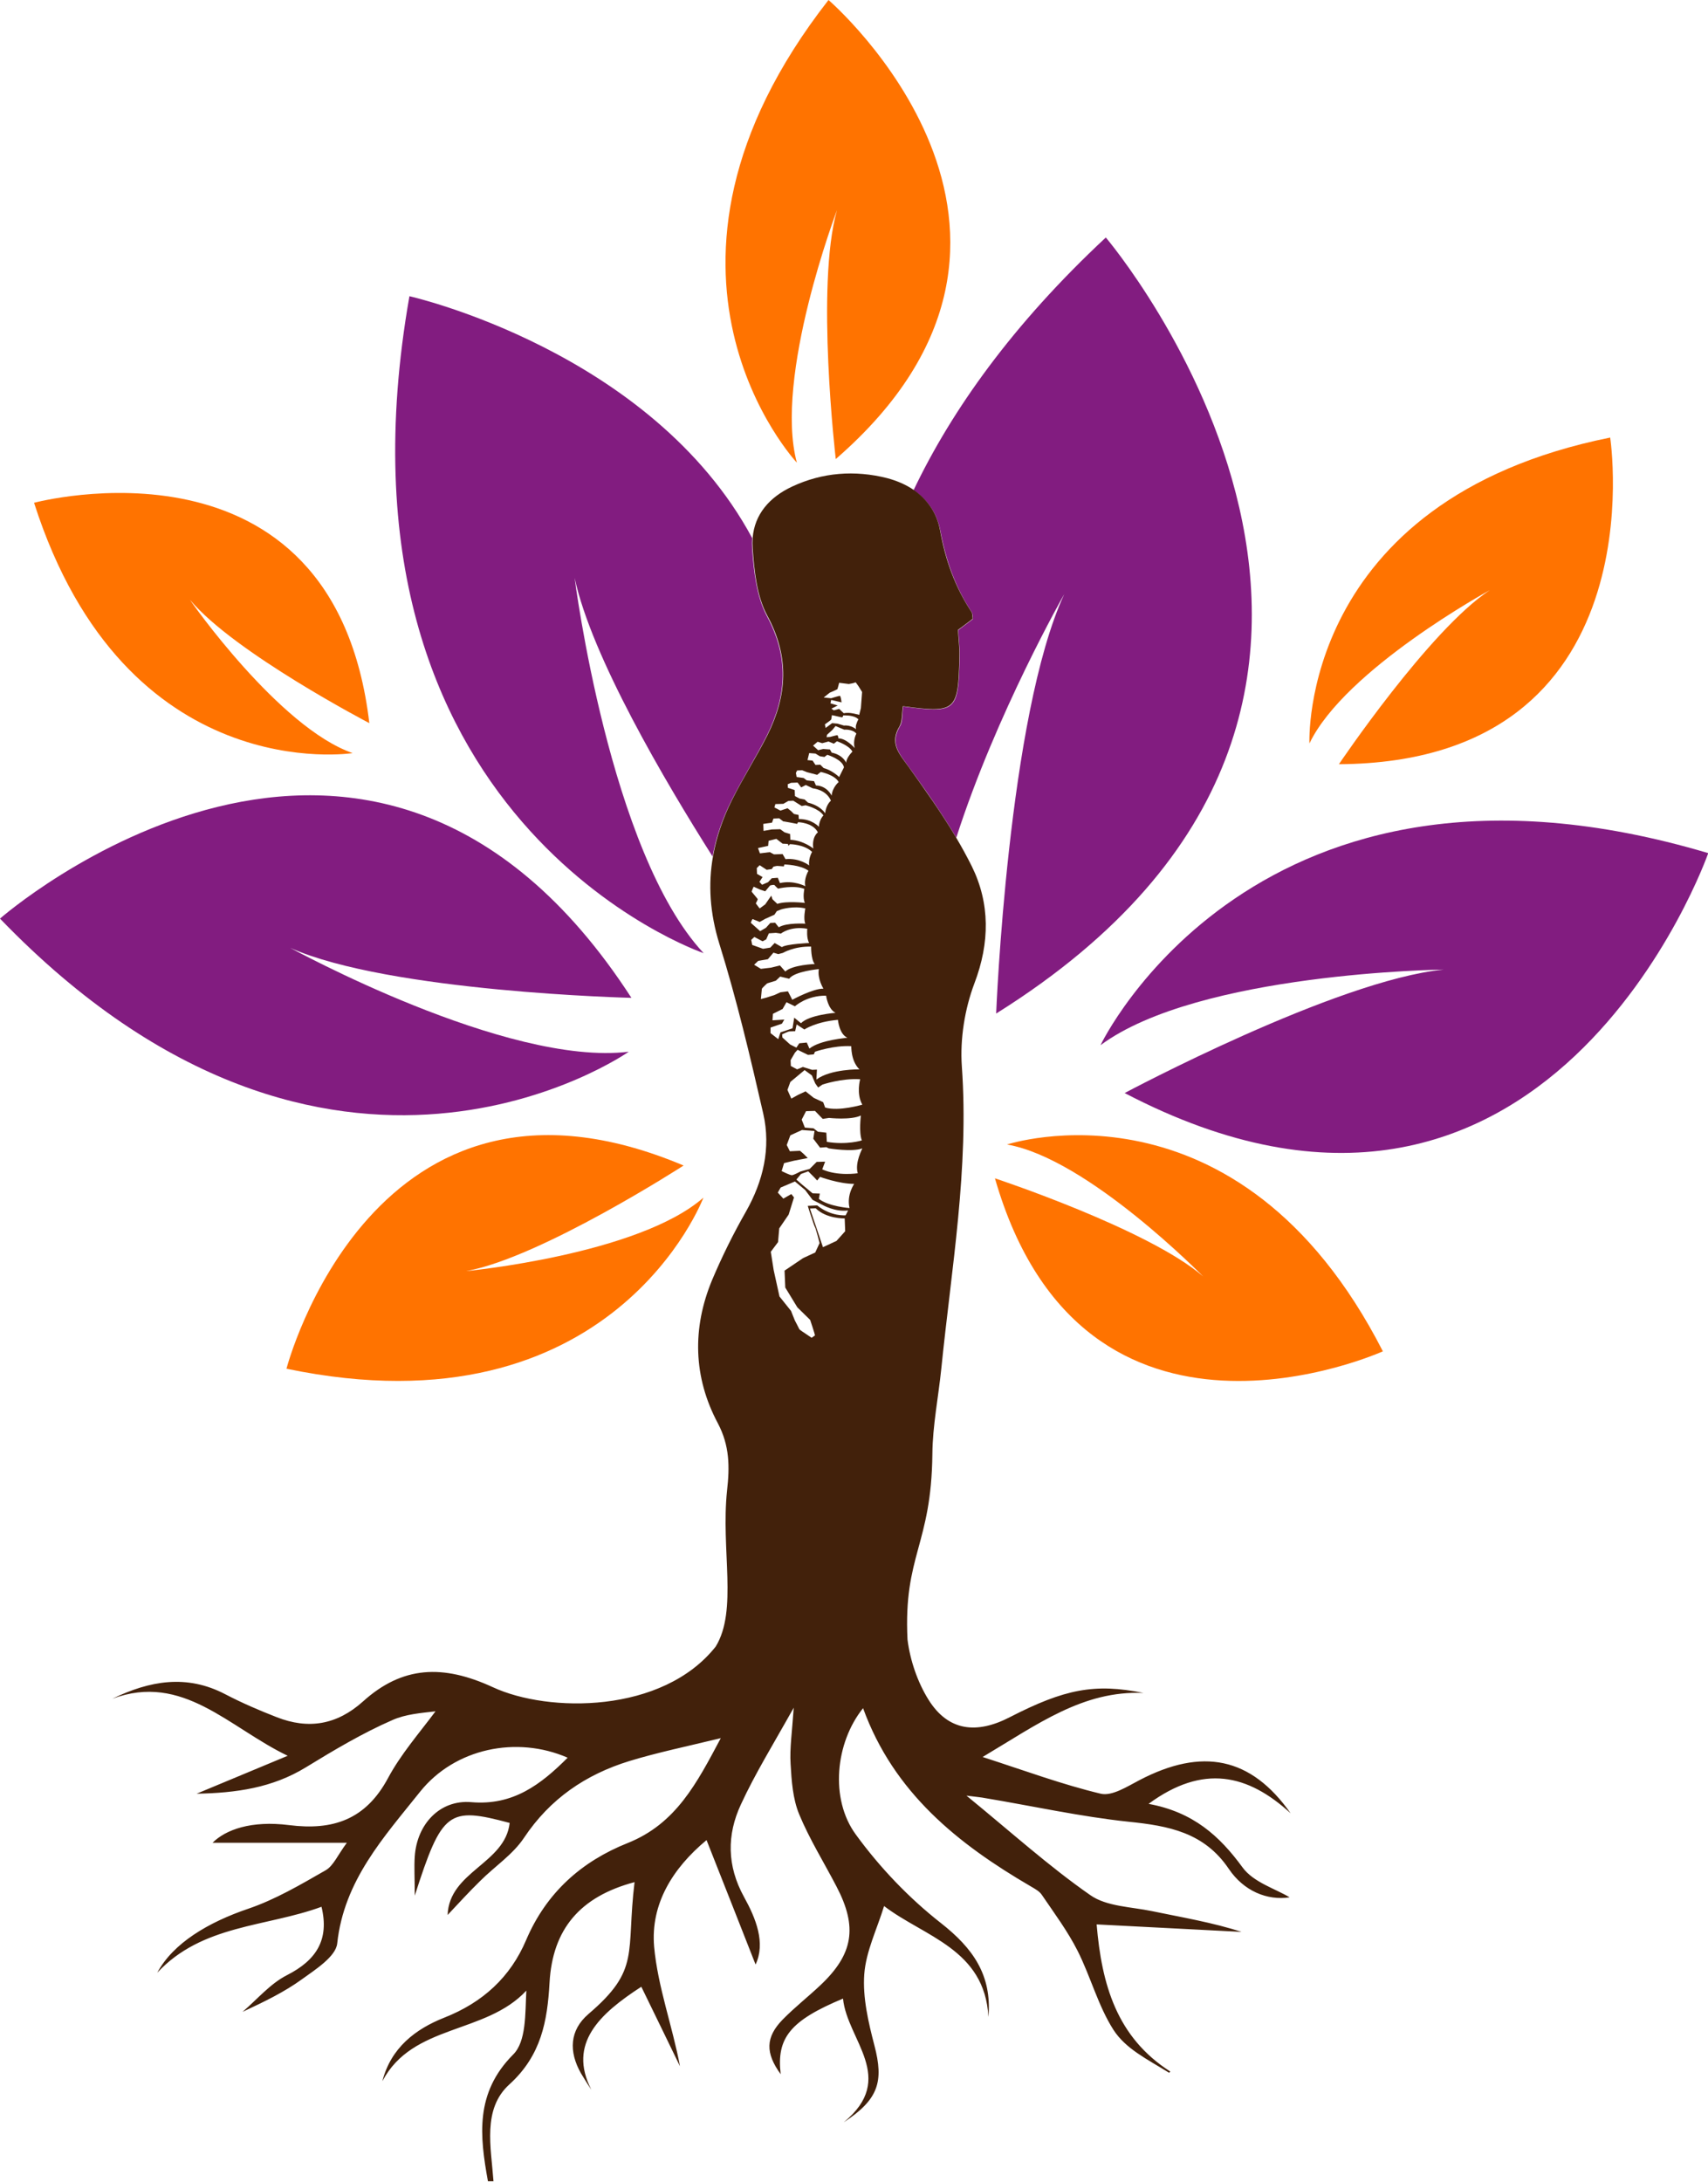
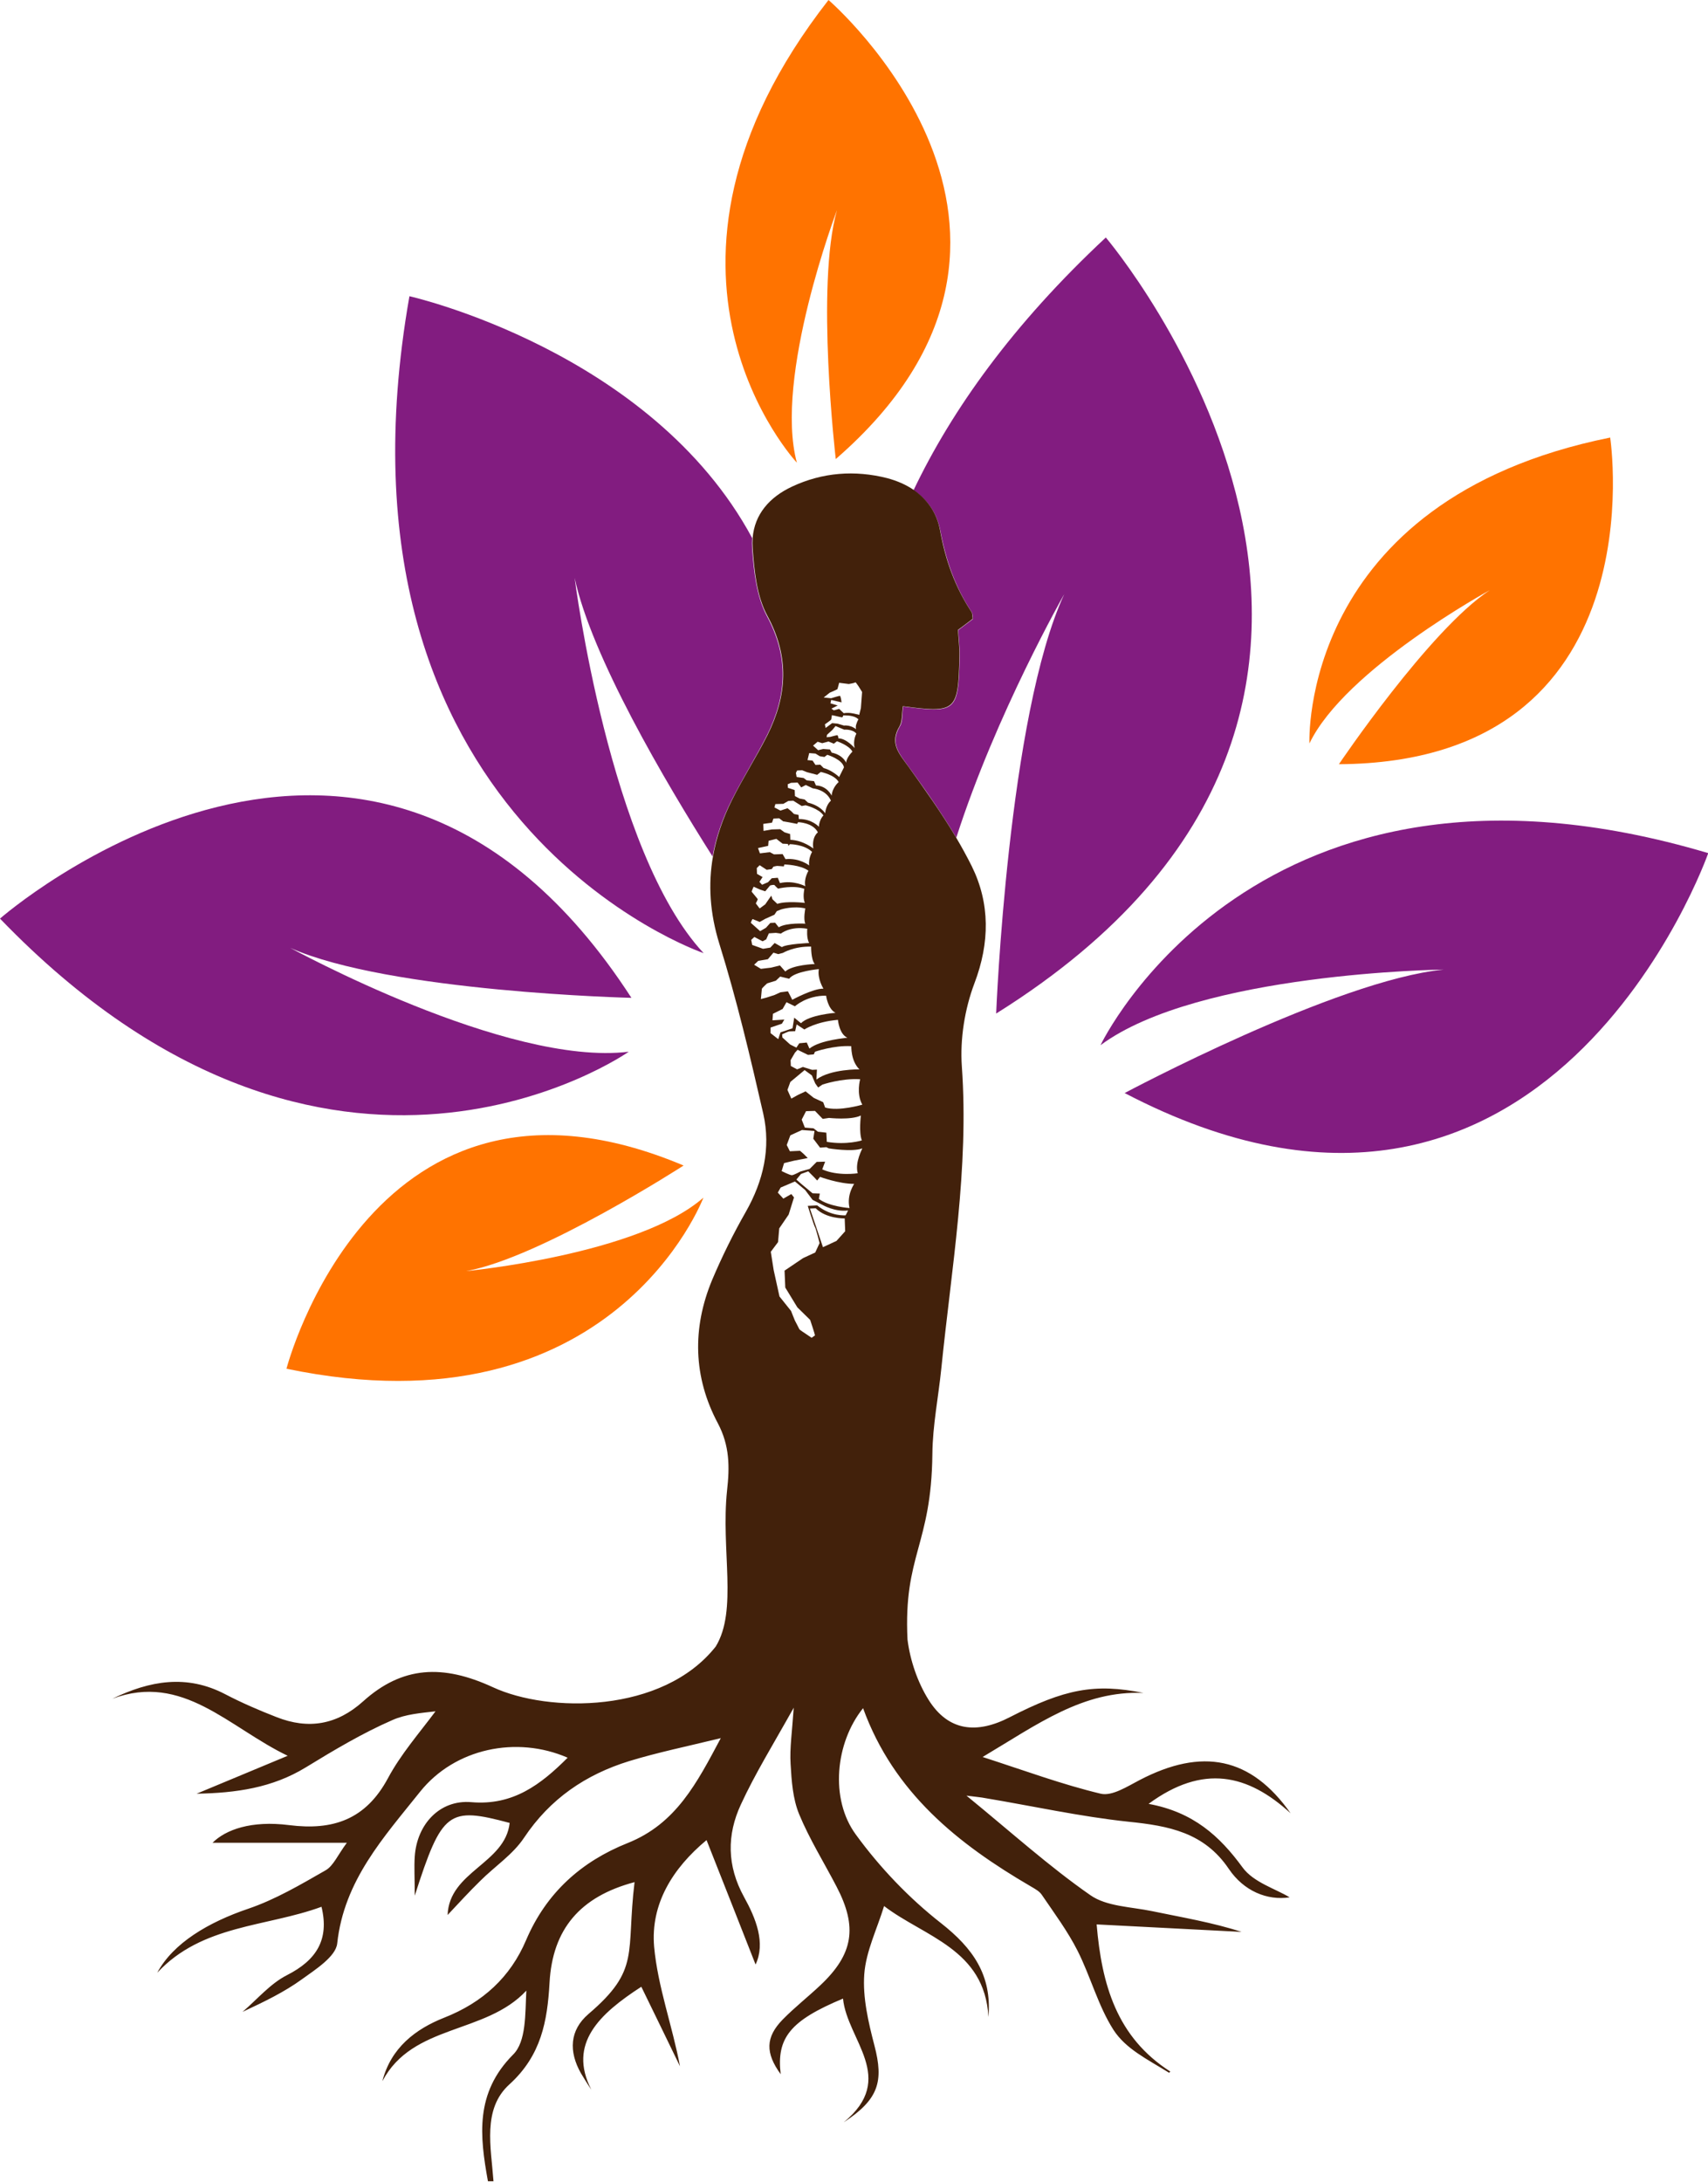
<svg xmlns="http://www.w3.org/2000/svg" version="1.1" id="Ebene_1" x="0px" y="0px" viewBox="0 0 707.1 903" style="enable-background:new 0 0 707.1 903;" xml:space="preserve">
  <style type="text/css">
	.st0{fill:#821C80;}
	.st1{fill:#FF7300;}
	.st2{fill:none;}
	.st3{fill:#42210B;}
</style>
  <g>
    <path class="st0" d="M455.6,432.6c0,0,64.2-135.2,251.6-79.5c0,0-66.7,190.7-241.6,99.3c0,0,87.7-46.8,132.1-51.1   C597.6,401.3,496.2,402.5,455.6,432.6z" />
    <path class="st0" d="M260.3,435.3c0,0-123.5,86.8-260.3-55.1c0,0,153.2-134.3,261.4,32.8c0,0-100.2-2.4-141.3-20.7   C120.1,392.2,209.6,441.5,260.3,435.3z" />
    <path class="st1" d="M542.1,307.7c0,0-4.5-100.6,124.5-126.6c0,0,20.5,134.4-112.3,135.2c0,0,37.4-55.5,62.4-72   C616.7,244.3,556.8,277,542.1,307.7z" />
-     <path class="st1" d="M146,311.7c0,0-94,14.8-131.9-103.6c0,0,124.1-33.4,138.8,91.2c0,0-56-29.2-74.2-51   C78.6,248.4,115.6,301.2,146,311.7z" />
-     <path class="st1" d="M329.9,191.5c0,0-74.5-79.4,13.1-191.5c0,0,111.4,95.9,3,190c0,0-8.4-71.8,0.5-103   C346.5,87,320.3,156,329.9,191.5z" />
-     <path class="st1" d="M416.9,473.7c0,0,95.7-31.5,155.6,85.6c0,0-123.9,56.1-160.6-71.6c0,0,63.5,21,86.2,40.6   C498.1,528.4,450.4,479.5,416.9,473.7z" />
+     <path class="st1" d="M329.9,191.5c0,0-74.5-79.4,13.1-191.5c0,0,111.4,95.9,3,190c0,0-8.4-71.8,0.5-103   C346.5,87,320.3,156,329.9,191.5" />
    <path class="st1" d="M291.2,495.7c0,0-37.3,99-172.6,70.8c0,0,35.8-138.3,164.4-84.1c0,0-59,38.1-90,43.7   C192.9,526.1,264.3,519.3,291.2,495.7z" />
    <path class="st2" d="M343.3,462.6l-2.6,0.4l-3.2-3.3l-3.7,0.1l-1.5,3.3l1.3,3.3l3.6,0.3l1.8,1.4l3.5,0.4l0.2,3.8   c8.3,1.4,14.5-0.6,14.5-0.6c-1.3-3.2-0.4-10.3-0.4-10.3C352.4,463.6,343.3,462.6,343.3,462.6z" />
    <path class="st2" d="M340.4,448.8l-1.8,1.2l-1.2-1.7l-1.4-3.3l-3-2.2l-5.9,4.9l-1.3,3.2l1.6,3.6l2.9-1.6l3-1.4l3.4,2.7l3.9,1.8   l0.8,2.2c5.7,1.7,15.4-1.2,15.4-1.2c-2.6-4.5-0.9-10.5-0.9-10.5C348.2,446.1,340.4,448.8,340.4,448.8z" />
    <path class="st2" d="M312.1,380.5c-0.3-0.1-0.4-0.2-0.5-0.2c-0.2,0-0.9,1.6-0.9,1.6l3.8,3.4l2.4-1.4l1.8-2l2-0.1l1.5,1.9   c3.2-2,11-1.5,11-1.5c-0.8-2.1,0-6.3,0-6.3c-5-1.2-10,0.4-10,0.4l-1.8,0.7l-1,1.5l-3.8,1.7l-2.3,1.3c0,0-1.4-0.6-2.2-0.9   c0,0,0,0.1,0,0.1C312.2,380.7,312.2,380.7,312.1,380.5z" />
    <path class="st2" d="M349,296.1c0,0-0.2,0.7-0.4,0.8c-0.2,0.1-1.4-0.2-1.6-0.3c-0.3-0.1-2.7-0.6-2.7-0.6s-0.3,1.6-0.3,1.8   c-0.1,0.2-2.6,2-2.6,2l0.3,1.5l2.7-2l2.2,0.2l2.7,0.8c3-0.4,5,1.5,5,1.5c-0.2-0.8-0.1-1.6,0.1-2.3c0-0.8,0-1.6,0.1-2.4   C352.5,295.9,349,296.1,349,296.1z" />
    <path class="st2" d="M354.1,282.3c-0.2,0.3-2.7,0.7-2.7,0.7l-4-0.5c0,0-0.6,2.4-0.7,2.6c-0.1,0.2-3.2,1.5-3.2,1.5l-2.6,1.8l3.1,0.3   c0,0,3.2-1,3.6-1c0.4,0,0.7,2.7,0.7,2.7l-4.3-1l-0.3,1.4l3,0.9l-2.6,1.3l1,0.7l2.2-0.6l1.9,1.8c2.1-0.3,4.1,0.1,5.3,0.4   c0.2-3.8,0.4-7.7,0.8-11.6C354.8,283,354.2,282.2,354.1,282.3z" />
-     <path class="st2" d="M349.4,302l-3.6-1.5l-1.3,1.6l-2.2,2l-0.3,1.1l1.5-0.1c0,0,2.5-0.7,2.9-0.7c0.4,0,0.5,1.3,0.5,1.3   c3.3-0.1,6.7,4,6.7,4c-0.6-3.1,0.5-5.5,0.7-5.9c0,0,0-0.1,0-0.1C352.8,301.7,349.4,302,349.4,302z" />
    <path class="st2" d="M331,431.8l3.1-0.3l1.1,2.5c4.6-3.6,15.9-4.4,15.9-4.4c-3.4-1.5-3.9-7.4-3.9-7.4c-9.2,0.8-13.9,4-13.9,4   l-3.2-2.1l-0.6,2.8c0,0-1.8,0.1-2.4,0.1c-0.6,0-3,1.2-3,1.2l0.1,1.3l3.2,2.9l2.6,1.3L331,431.8z" />
-     <path class="st2" d="M323.2,427.3l5-1.7l0.7-4.4l2.8,2.3c3.4-3.5,14.3-4.3,14.3-4.3c-3.2-1.6-3.9-7.1-3.9-7.1   c-8.1-0.1-12.9,4.4-12.9,4.4l-3.5-1.7l-1.6,2.8l-4,2l-0.2,2.7l4.9-0.3l-1,1.7l-4.7,1.6l0.1,2.4l3.2,2.5L323.2,427.3z" />
    <path class="st2" d="M319.3,400.6l3.7-0.9l2.2,2.5c3-2.7,12.2-3.1,12.2-3.1c-1.6-2-1.5-7.2-1.5-7.2c-7-0.2-11.7,2.6-11.7,2.6   l-1.9,0.5l-2-0.6l-2.3,2.7l-4,0.7l-1.6,1.7l2.8,1.7L319.3,400.6z" />
    <path class="st2" d="M352.5,432.9c-7.3-0.4-15,2.3-15,2.3l-0.5,1.1l-2.4,0.2l-4.3-2.1l-1.1,1.2l-1.8,3.1l0.1,2.4l2.6,1.4l2.4-1   l3.8,1.2l2-0.1l-0.2,4.1c5.9-4.5,17.8-4.2,17.8-4.2C352.1,439,352.5,432.9,352.5,432.9z" />
    <path class="st2" d="M339.6,487.1l-1.2,1.5l-1.2-1.3l-2.5-2.5l-3,1.1l-1.9,2.3l1.9,1.7l4.8,4l3,0.1l-0.4,2.2   c4.2,3.2,12.7,3.8,12.7,3.8c-1.3-5.6,2-10.1,2-10.1C347.4,489.9,339.6,487.1,339.6,487.1z" />
    <path class="st2" d="M337.7,500.1l-2.4,0.1l5.4,16l5.6-2.6l3.6-4l-0.2-5.3C349.6,504.3,342.1,504.5,337.7,500.1z" />
    <path class="st2" d="M340.8,498.7l-4.3-2.2l-3.1-4.1l-4.2-3.5l-5.9,2.5l-1.2,2.1l2.3,2.5l3.3-1.9l1.1,1.4l-2.2,7.1l-3.9,5.7   l-0.5,5.7l-3,4c0,0,1,7.2,1.2,7.6c0.1,0.5,2.4,10.9,2.4,10.9l4.8,6c0,0,1.4,3.6,1.6,4c0.2,0.4,1.7,3.2,1.8,3.5   c0.1,0.3,2.6,1.9,2.6,1.9l2.5,1.7l1.4-1c0-0.4-2-6.4-2-6.4l-5.3-5.2l-5-8.2l-0.3-7l7.7-5.2l5-2.3l1.8-3.9c0,0-1.6-6.4-1.9-6.6   s-3-8.8-3-8.8l3.9-0.2c5.7,4.7,11.8,4.1,11.8,4.1l1.1-2.1C345.9,501.6,340.8,498.7,340.8,498.7z" />
    <path class="st2" d="M347.2,323.6c-1.5-3-7.4-4.2-7.4-4.2l-1.5,1.2l-4.2-1.1l-2-0.8l-2.1,0.1l-0.5,1l0.3,1.7l2.9,0.4l1.3,1l3,0.3   l0.8,1.8c4.6,0,6.5,4.2,6.5,4.2C344.5,325.8,347.2,323.6,347.2,323.6z" />
    <path class="st2" d="M318.9,392.1l1.8-1.9l3,1.7c1.8-1.4,11.3-1.7,11.3-1.7c-1.2-1.9-0.8-5.9-0.8-5.9c-7.1-1.2-10.9,2-10.9,2   l-2.1-0.3l-2.9,0.2l-1.1,2.5l-1.5,0.8l-3.4-1.8L311,389l0.5,2l4.5,1.6L318.9,392.1z" />
    <path class="st2" d="M323.2,410.7l3.1-0.4l1.8,3.5c0,0,8.5-4.7,12.9-4.6c0,0-2.7-4.1-1.9-8.1c0,0-10.1,1-12.3,4l-3.7-0.9l-1.8,1.7   l-3.6,1.1c0,0-2.2,2-2.2,2.3c0,0.3-0.4,4.2-0.4,4.2l2.5-0.5l3.4-1.1L323.2,410.7z" />
    <path class="st2" d="M337.7,316.6l2-0.1l1.4,1.4c3.4,0.9,6.4,3.7,6.4,3.7l2-4c-0.6-3.3-6.9-5.2-6.9-5.2l-1.2,0.9l-1.9-0.3l-1.8-1.1   l-2.6-0.2l-0.5,2.9l2.1,0.2L337.7,316.6z" />
    <path class="st2" d="M340.9,309.8l2.8,0.2l0.7,1.3c4.8,1,6,4.2,6,4.2c0-2.2,2.6-4.6,2.6-4.6c-1.3-2.6-6.4-4.3-6.4-4.3l-1.3,1   l-2.2-0.9l-2.6,0.7l-1.9-0.6l-1.8,1.5l2.1,1.9L340.9,309.8z" />
    <path class="st2" d="M343.1,475.2l-1-0.5l-2.6,0.2l-2.8-3.7l0.5-3.2l-5.2-0.4l-4.8,2.2l-1.5,4l1.3,2.6l4.2-0.2l1.4,1.2l1.8,1.8   l-5.7,1.1l-4.1,1l-1,3.3c0,0,3.4,1.7,4.2,1.7c0.8,0,3.5-1.5,3.5-1.5l3.9-1.1l2.9-2.9l3.5-0.1l-1.2,3.2c6.4,2.9,14.7,1.6,14.7,1.6   c-1.2-4.5,2-10.3,2-10.3C352.8,476.9,343.1,475.2,343.1,475.2z" />
    <path class="st0" d="M389.3,219.7c2.3,12.3,6.2,23.4,13,33.7c0.4,0.7,0.3,1.7,0.5,2.8c-2,1.5-4.1,3.1-6.1,4.6   c0.2,3.7,0.7,7.4,0.6,11c-0.5,22.8-1.4,23.5-23.4,20.6c-0.5,3.2-0.1,6.3-1.4,8.3c-4.1,7-0.3,11.1,3.7,16.7   c6.9,9.5,13.7,19.2,19.7,29.3c16.5-51.4,44.7-100.8,44.7-100.8c-23.3,50.2-28.2,173.6-28.2,173.6c207.9-130,45.4-321.2,45.4-321.2   c-38.5,35.9-63.7,71.3-79.6,104.6C384,206.8,387.9,212.4,389.3,219.7z" />
    <path class="st0" d="M354.4,303.6c0,0,0,0.1,0,0.1C354.4,303.7,354.4,303.6,354.4,303.6C354.4,303.6,354.4,303.6,354.4,303.6z" />
    <path class="st0" d="M317.5,304.4c8.2-16.4,9.2-32.4,0-49.4c-4.3-8.1-5.4-18.4-6.1-27.8c-0.1-1.6-0.1-3.1,0-4.5   c-41.8-77.6-141.9-100.1-141.9-100.1C131.3,340,291.3,394.5,291.3,394.5c-39-41.7-53.4-155.3-53.4-155.3   c7,32.6,37.4,84.2,57.1,115.3c1.4-7.8,4-15.5,7.8-23.1C307.4,322.2,312.9,313.5,317.5,304.4z" />
    <path class="st3" d="M484.3,857.8C484.3,857.8,484.3,857.7,484.3,857.8C484.3,857.7,484.3,857.8,484.3,857.8z" />
    <path class="st3" d="M514.4,772.9c-9.5-13-20.4-22.9-38.9-26.3c22.6-16.6,41.1-12.3,58.8,3.9c-16.4-23.3-36.6-27.3-62.6-13.7   c-5,2.6-11.3,6.7-16,5.6c-15.9-3.8-31.3-9.5-48.9-15.2c22.7-13.5,41.6-27.6,66.6-26.5c-20.2-4.1-32.7-1.6-55.3,10   c-13.7,7.1-25.5,5.9-33.7-7.2c-4.5-7.2-7.6-16.2-8.7-24.9c-1.7-35,9.9-39,10.3-76.8c0.1-11.8,2.5-23.6,3.7-35.4   c4.2-41.5,11.5-82.8,8.5-125c-0.8-11.4,1.2-23.8,5.2-34.4c6.4-16.8,6.5-33.1-1.1-48.5c-2-4-4.2-8-6.5-11.9   c-6-10.1-12.9-19.8-19.7-29.3c-4-5.5-7.9-9.7-3.7-16.7c1.2-2.1,0.9-5.1,1.4-8.3c22,2.9,22.9,2.1,23.4-20.6c0.1-3.6-0.4-7.2-0.6-11   c2-1.5,4.1-3,6.1-4.6c-0.2-1.2-0.1-2.2-0.5-2.8c-6.8-10.3-10.8-21.4-13-33.7c-1.3-7.3-5.3-12.9-10.9-16.8c-3.2-2.2-6.9-3.8-11-4.9   c-13.4-3.4-26.8-2.4-39.4,3.5c-9.4,4.4-15.5,11.5-16.3,21.2c-0.1,1.5-0.1,3,0,4.5c0.7,9.4,1.7,19.7,6.1,27.8c9.2,17,8.2,33,0,49.4   c-4.6,9.1-10.2,17.8-14.7,26.9c-3.8,7.6-6.4,15.3-7.8,23.1c-2.1,11.7-1.3,23.7,2.6,36.3c7.2,23.1,12.8,46.8,18.2,70.4   c3.2,14.2,0,27.8-7.2,40.5c-5.2,9.1-9.9,18.6-14,28.3c-8.3,20-7.8,40.2,2.4,59.3c4.9,9.3,4.9,18,3.8,27.8   c-2.6,24.6,4.5,49.6-4.7,64.6C274.3,709.3,227,709,204,698.3c-20.6-9.5-37.4-8.8-53.7,5.9c-10.8,9.7-22.6,11.7-35.8,6.5   c-7.2-2.8-14.4-5.9-21.3-9.5c-15.9-8.3-31.2-5.6-46.7,1.9c29.2-10.9,48.2,11.9,72.6,23.6c-12.4,5.2-24.8,10.3-37.7,15.7   c16.3-0.3,31.3-2.4,45.2-10.9c11.6-7.1,23.5-14.2,35.9-19.6c5.4-2.4,11.7-2.9,17.8-3.6c-6.8,9.1-14.4,17.8-19.7,27.7   c-9.2,17.1-22.7,21.7-40.9,19.4c-15.7-2-26.3,1.9-31.7,7.3c15.8,0,34.4,0,55.6,0c-3.8,5.1-5.6,9.6-8.8,11.4   c-10.3,5.9-20.8,12.1-32,15.9c-16.5,5.6-31.1,14.2-37.7,26.5c18.6-20,45.2-18.9,68-27.3c3.3,13.6-2.1,22.1-14.3,28.3   c-6.9,3.5-12.3,10-18.4,15.2c9-4.2,17.3-8.2,24.6-13.5c5.7-4.1,14-9.4,14.6-14.8c2.8-26.1,19.3-44,34.3-62.8   c14.4-18,40-23.3,61.1-14.1c-11.1,11.1-22.6,19.9-39.9,18.4c-13-1.1-22.5,9.1-23.4,22.5c-0.3,4.4,0,8.8,0,16.2   c11.3-35.1,13.9-36.9,39.3-30.1c-1.9,16.9-25,20-25.7,38.1c4.7-5,9-9.7,13.5-14.1c6-6,13.5-10.9,18.1-17.8   c10.8-16.2,25.5-26.2,43.6-31.8c11.8-3.6,24-6.1,37.9-9.5c-9.9,18.6-18.5,35.4-38.5,43.4c-19.1,7.6-33.7,20.5-42.1,40.2   c-6.5,15.3-17.9,25.8-33.9,32.1c-11.9,4.7-22.1,12.5-25.6,26.3c12.5-23.8,42.7-19.3,59.6-37.5c-0.5,9.7,0,21.1-5.5,26.5   c-15.8,15.9-13.8,33.6-10.4,52.4c0.8,0,1.6,0,2.3,0c-1-14-4.7-29.9,6.6-40.1c13.2-12,15.7-26.2,16.6-42   c1.2-22.2,12.6-35.7,35.2-41.7c-3.6,29.6,2.6,36.1-19.1,54.6c-7.8,6.7-8.2,15.5-3.1,24.5c1.4,2.3,2.8,4.6,4.3,6.8   c-9.8-19.1,3.4-31.4,20.7-42.6c5.2,10.6,10.6,21.8,16,32.9c-3.1-16.6-9.2-32.9-10.7-49.5c-1.5-17.6,7.6-32.4,21.7-44.1   c7.3,18.4,14,35.5,20.3,51.5c4.2-8.9,0.2-19-4.8-28c-7.1-12.9-7.1-25.7-1.3-38.2c5.9-12.8,13.4-24.9,21.9-40.1   c-0.7,10.2-1.7,16.8-1.3,23.3c0.4,7,0.9,14.3,3.5,20.7c4.3,10.4,10.3,20,15.5,30c8.8,16.8,7,28-6.7,40.9   c-5.1,4.8-10.7,9.2-15.6,14.2c-7.1,7.3-7.2,13.8-0.8,22.6c-1.8-15.1,4-22.2,25.8-31.3c1.7,17.2,22.6,32.9,0.3,51.2   c14.5-9.5,16.6-16.9,12.7-31.8c-2.5-9.6-4.9-19.8-4.2-29.5c0.7-9.5,5.3-18.7,8.2-28.2c16.6,12.7,41.7,17.8,43.2,45.9   c1.5-17.4-6.5-28.5-19.6-38.8c-13.3-10.4-25.4-23.1-35.3-36.7c-10.8-14.7-8.5-38,3-52.3c12.7,35,39.3,56.2,69.5,73.8   c1.7,1,3.6,2,4.6,3.6c5.1,7.5,10.6,14.9,14.7,23c5.4,10.7,8.5,22.8,14.9,32.8c5.1,7.8,13.6,11.9,23,17.7c0.1-0.1,0.2-0.2,0.2-0.2   c0,0,0,0,0.3-0.3c-22.2-14.2-28.4-36-30.5-60.9c20.8,1.1,40.4,2.1,60,3.1c-12-3.9-24.6-6-37.1-8.6c-8.7-1.8-18.8-1.9-25.5-6.6   c-17.1-11.9-32.7-26-51.3-41.2c4.7,0.6,6.1,0.7,7.6,1c19.8,3.3,39.6,7.7,59.5,9.8c16.6,1.7,31.3,4.4,41.5,19.5   c6.2,9.2,15.9,13.2,25.2,11.8C528.2,781.8,518.9,779.1,514.4,772.9z M355.8,442.6c0,0-11.9-0.2-17.8,4.2l0.2-4.1l-2,0.1l-3.8-1.2   l-2.4,1l-2.6-1.4l-0.1-2.4l1.8-3.1l1.1-1.2l4.3,2.1l2.4-0.2l0.5-1.1c0,0,7.7-2.7,15-2.3C352.5,432.9,352.1,439,355.8,442.6z    M354.4,301.8c0,0-2.1-1.8-5-1.5l-2.7-0.8l-2.2-0.2l-2.7,2l-0.3-1.5c0,0,2.6-1.8,2.6-2c0.1-0.2,0.3-1.8,0.3-1.8s2.5,0.5,2.7,0.6   c0.3,0.1,1.4,0.3,1.6,0.3c0.2-0.1,0.4-0.8,0.4-0.8s3.5-0.2,5.5,1c0.3,0.2,0.5,0.4,0.8,0.6c0,0-0.5,0.8-0.8,1.8   C354.3,300.2,354.2,301,354.4,301.8z M342.4,304.1l2.2-2l1.3-1.6l3.6,1.5c0,0,3.4-0.3,5,1.6c0,0,0,0,0,0c0,0,0,0,0,0.1   c-0.2,0.4-1.4,2.8-0.7,5.9c0,0-3.4-4-6.7-4c0,0-0.1-1.3-0.5-1.3c-0.4,0-2.9,0.7-2.9,0.7l-1.5,0.1L342.4,304.1z M335.1,434l-1.1-2.5   l-3.1,0.3l-1.2,1.8l-2.6-1.3l-3.2-2.9l-0.1-1.3c0,0,2.5-1.2,3-1.2c0.6,0,2.4-0.1,2.4-0.1l0.6-2.8l3.2,2.1c0,0,4.7-3.2,13.9-4   c0,0,0.5,5.9,3.9,7.4C350.9,429.6,339.7,430.3,335.1,434z M327.2,447.8l5.9-4.9l3,2.2l1.4,3.3l1.2,1.7l1.8-1.2   c0,0,7.9-2.7,15.6-2.2c0,0-1.7,6,0.9,10.5c0,0-9.7,2.9-15.4,1.2l-0.8-2.2l-3.9-1.8l-3.4-2.7l-3,1.4l-2.9,1.6l-1.6-3.6L327.2,447.8z    M333.7,459.9l3.7-0.1l3.2,3.3l2.6-0.4c0,0,9.1,1,13.2-1c0,0-0.9,7,0.4,10.3c0,0-6.2,2-14.5,0.6l-0.2-3.8l-3.5-0.4l-1.8-1.4   l-3.6-0.3l-1.3-3.3L333.7,459.9z M343.5,286.7c0,0,3.1-1.3,3.2-1.5c0.1-0.2,0.7-2.6,0.7-2.6l4,0.5c0,0,2.5-0.4,2.7-0.7   c0.1-0.1,0.7,0.7,1.3,1.6c0.7,1.1,1.5,2.4,1.5,2.4l-0.5,6.7l-0.7,2.8c0,0-0.4-0.2-1.1-0.3c-1.2-0.3-3.2-0.8-5.3-0.4l-1.9-1.8   l-2.2,0.6l-1-0.7l2.6-1.3l-3-0.9l0.3-1.4l4.3,1c0,0-0.3-2.6-0.7-2.7c-0.4,0-3.6,1-3.6,1l-3.1-0.3L343.5,286.7z M338.5,307l1.9,0.6   l2.6-0.7l2.2,0.9l1.3-1c0,0,5.1,1.7,6.4,4.3c0,0-2.5,2.4-2.6,4.6c0,0-1.2-3.2-6-4.2l-0.7-1.3l-2.8-0.2l-2.1,0.5l-2.1-1.9L338.5,307   z M335,311.7l2.6,0.2l1.8,1.1l1.9,0.3l1.2-0.9c0,0,6.3,1.9,6.9,5.2l-2,4c0,0-2.9-2.8-6.4-3.7l-1.4-1.4l-2,0.1l-1.2-1.8l-2.1-0.2   L335,311.7z M332.1,318.8l2,0.8l4.2,1.1l1.5-1.2c0,0,5.9,1.2,7.4,4.2c0,0-2.6,2.1-2.9,5.6c0,0-1.9-4.1-6.5-4.2l-0.8-1.8l-3-0.3   l-1.3-1l-2.9-0.4l-0.3-1.7l0.5-1L332.1,318.8z M327.7,324l2.5-0.1l1.5,2l1.9-1l2.9,1.4c0,0,5.5,0.4,7.5,5.1c0,0-2,1.5-2.4,5.2   c0,0-1.8-3.1-7.1-4.4l-1.4-1.3l-2.1-0.4l-1.9-1L329,327l-1.8-0.6l-1-0.3l-0.1-1.5l1.4-0.6L327.7,324z M321,332.8l3.3-0.1l1.9-1.1   l0.2-0.1l2-0.1l3.5,2.2l1.6-0.3c0,0,5.5,1.3,7.4,4.2c0,0-1.7,1.6-1.9,4.7c0,0-2.9-3.3-8.3-3.2l-0.1-1.7l-1.9-0.4l-1.2-1.2l-1.5-1.2   l-0.2,0.1l-2.7,0.9l-2.5-1.3L321,332.8z M319.6,340.5l0.6-1.7l2.4-0.1l1.7,1.3l0.3,0l2.3,0.4l3.1,0.6l0.4-0.7c0,0,6.1,0.1,8.2,4.2   c0,0-2.6,1.8-1.9,6.7c0,0-4.1-3.4-9.5-3.6l-0.1-2.4l-2.3-0.7l-1.1-0.8l-0.7-0.5l-3.5,0.1l-3.4,0.6l-0.1-2.9L319.6,340.5z    M318,350.1l0.2-2.1l3.2-0.8l1.3,1l1.3,1l2.2,0.1l0.2,0.8l0.6-0.7c0,0,5.9,0,9.2,3.2c0,0-1.6,2.6-1.2,5.6c0,0-4-3.2-9.8-2.6   l-1.2-2.1l-3,0.1l-0.6,0l-1.7-0.9l-4.1,0.5l-0.8-2.2L318,350.1z M314.5,358.1l2.9,1.9l2.1-0.3l0,0l0.7-1c0,0,1.2-0.3,1.6-0.3   c0.4,0,2.7,0.2,2.7,0.2l0.2-0.8c0,0,6.7,0.1,10,2.6c0,0-2,3.3-1.3,6.4c0,0-4.8-2.6-10.5-1.3l-0.9-2.2l-2.5,0.2l-1.6,1.7l-0.1,0   l-2.3,1l-1.1-1.2l1.3-2l-2.3-1.3l-0.1-2.4L314.5,358.1z M312,367l2.7,1.2l1.8,0.6l0.3,0.1l2-2.4c0,0,1.6-0.5,1.9-0.1   c0.3,0.4,1.4,1.4,1.4,1.4s6.5-1.6,10.9,0.1c0,0-0.8,3.5,0.2,5.8c0,0-7.5-0.9-11.4,0.4l-2-1.9l-0.5-1.5l-2.5,3.6l-2.3,1.7l-0.4-0.5   l-1.2-1.6c0,0,0.8-1.5,0.8-1.7c0-0.2-2.4-2.9-2.5-3.1S312,367,312,367z M311.6,380.4c0.1,0,0.2,0.1,0.5,0.2c0.1,0,0.1,0,0.2,0.1   c0.9,0.3,2.2,0.9,2.2,0.9l2.3-1.3l3.8-1.7l1-1.5l1.8-0.7c0,0,5.1-1.6,10-0.4c0,0-0.9,4.3,0,6.3c0,0-7.8-0.5-11,1.5l-1.5-1.9l-2,0.1   l-1.8,2l-2.4,1.4l-3.8-3.4C310.7,382,311.4,380.4,311.6,380.4z M311,389l1.3-1.2l3.4,1.8l1.5-0.8l1.1-2.5l2.9-0.2l2.1,0.3   c0,0,3.8-3.2,10.9-2c0,0-0.4,4,0.8,5.9c0,0-9.5,0.4-11.3,1.7l-3-1.7l-1.8,1.9l-3,0.5l-4.5-1.6L311,389z M313.9,397.7l4-0.7l2.3-2.7   l2,0.6l1.9-0.5c0,0,4.7-2.8,11.7-2.6c0,0-0.1,5.3,1.5,7.2c0,0-9.2,0.3-12.2,3.1l-2.2-2.5l-3.7,0.9l-4.2,0.5l-2.8-1.7L313.9,397.7z    M315,413.5c0,0,0.4-4,0.4-4.2c0-0.3,2.2-2.3,2.2-2.3l3.6-1.1l1.8-1.7l3.7,0.9c2.2-3.1,12.3-4,12.3-4c-0.7,4,1.9,8.1,1.9,8.1   c-4.3-0.1-12.9,4.6-12.9,4.6l-1.8-3.5l-3.1,0.4l-2.4,1.1l-3.4,1.1L315,413.5z M319,425.3l4.7-1.6l1-1.7l-4.9,0.3l0.2-2.7l4-2   l1.6-2.8l3.5,1.7c0,0,4.8-4.5,12.9-4.4c0,0,0.7,5.5,3.9,7.1c0,0-10.9,0.8-14.3,4.3l-2.8-2.3l-0.7,4.4l-5,1.7l-0.9,2.8l-3.2-2.5   L319,425.3z M346.3,513.6l-5.6,2.6l-5.4-16l2.4-0.1c4.4,4.4,12,4.2,12,4.2l0.2,5.3L346.3,513.6z M350.1,503c0,0-6,0.6-11.8-4.1   l-3.9,0.2c0,0,2.7,8.5,3,8.8s1.9,6.6,1.9,6.6l-1.8,3.9l-5,2.3l-7.7,5.2l0.3,7l5,8.2l5.3,5.2c0,0,2,6,2,6.4l-1.4,1l-2.5-1.7   c0,0-2.5-1.6-2.6-1.9c-0.1-0.3-1.6-3.1-1.8-3.5c-0.2-0.4-1.6-4-1.6-4l-4.8-6c0,0-2.3-10.5-2.4-10.9c-0.1-0.5-1.2-7.6-1.2-7.6l3-4   l0.5-5.7l3.9-5.7l2.2-7.1l-1.1-1.4l-3.3,1.9l-2.3-2.5l1.2-2.1l5.9-2.5l4.2,3.5l3.1,4.1l4.3,2.2c0,0,5.1,2.9,10.4,2.2L350.1,503z    M351.7,500c0,0-8.6-0.6-12.7-3.8l0.4-2.2l-3-0.1l-4.8-4l-1.9-1.7l1.9-2.3l3-1.1l2.5,2.5l1.2,1.3l1.2-1.5c0,0,7.8,2.9,14.1,2.9   C353.7,490,350.4,494.4,351.7,500z M355.1,485.6c0,0-8.2,1.3-14.7-1.6l1.2-3.2l-3.5,0.1l-2.9,2.9l-3.9,1.1c0,0-2.7,1.5-3.5,1.5   c-0.8,0-4.2-1.7-4.2-1.7l1-3.3l4.1-1l5.7-1.1l-1.8-1.8l-1.4-1.2l-4.2,0.2l-1.3-2.6l1.5-4l4.8-2.2l5.2,0.4l-0.5,3.2l2.8,3.7l2.6-0.2   l1,0.5c0,0,9.7,1.6,13.9,0C357.1,475.3,353.8,481.1,355.1,485.6z" />
  </g>
</svg>